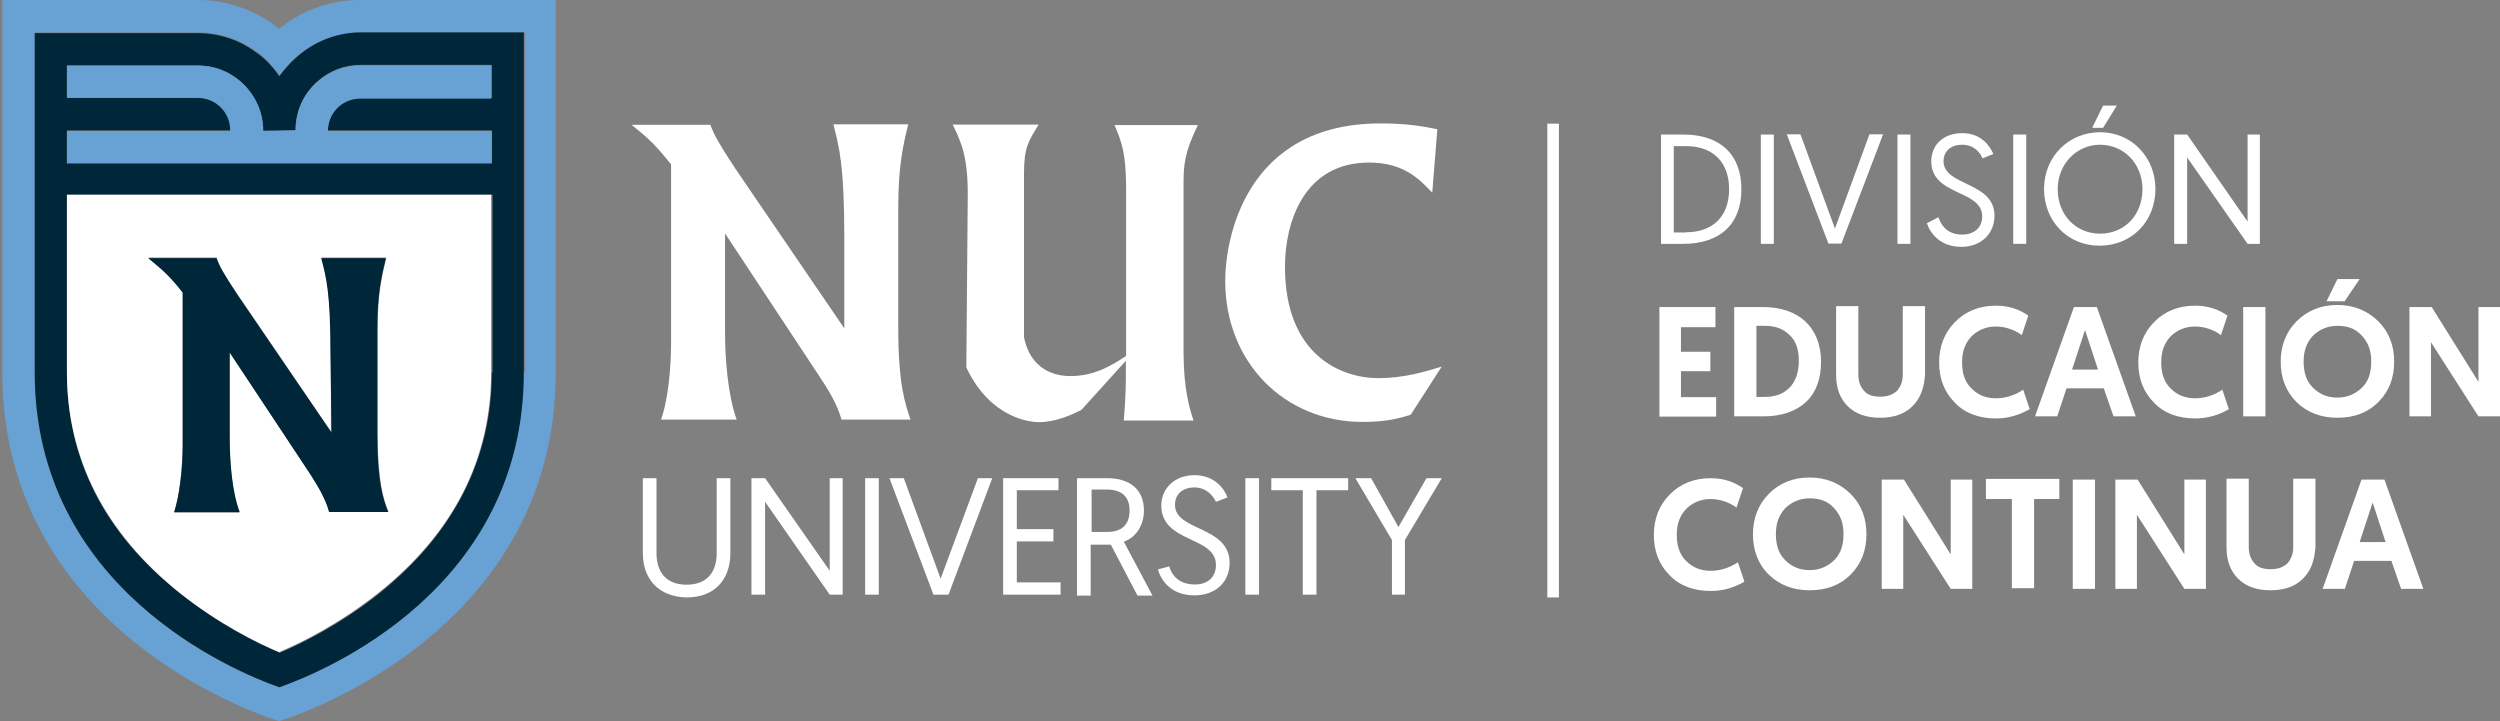
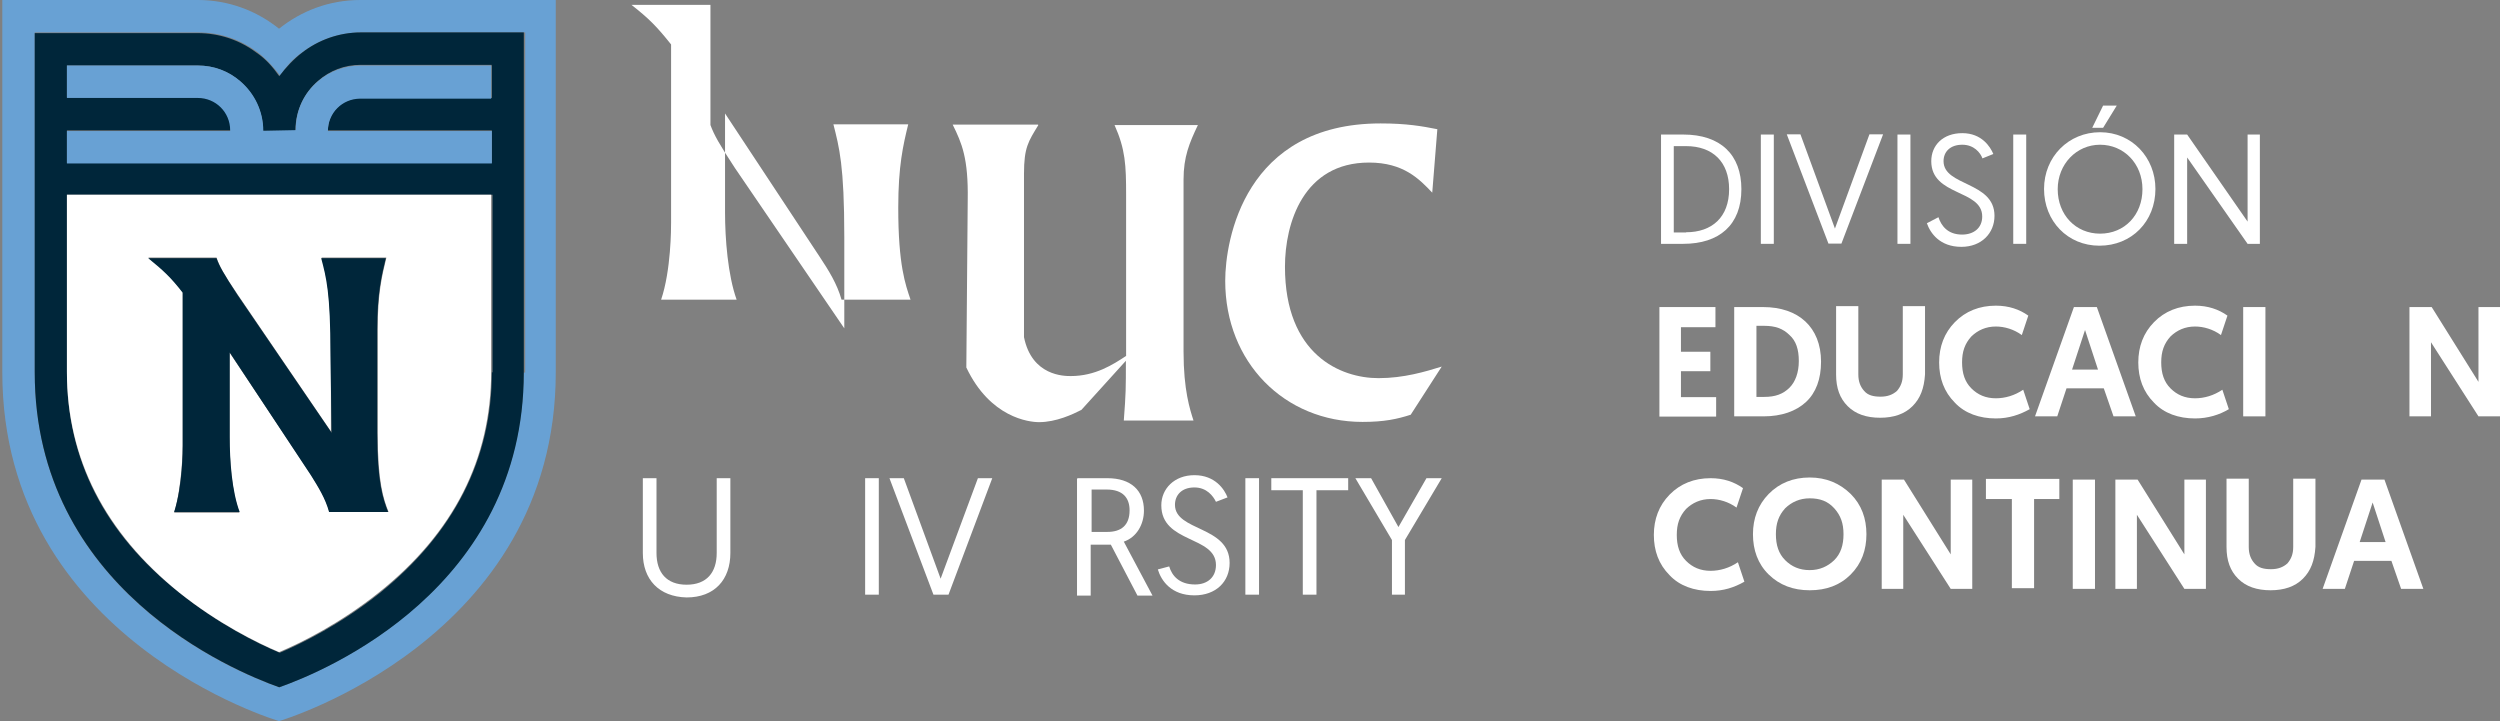
<svg xmlns="http://www.w3.org/2000/svg" version="1.1" id="Layer_1" x="0px" y="0px" viewBox="0 0 1079.6 311.4" style="enable-background:new 0 0 1079.6 311.4;" xml:space="preserve">
  <rect x="0" y="0" width="1079.6" height="311.4" fill="#808080" stroke="none" />
  <style type="text/css">
	.st0{fill:#68A1D4;}
	.st1{fill:#00263A;}
	.st2{fill:#FFFFFF;}
	.st3{fill:none;stroke:#FFFFFF;stroke-width:5;stroke-miterlimit:10;}
</style>
  <g>
    <g>
      <path class="st0" d="M155.6,0c-13.4,0-25.5,4.7-35.1,12.4C110.9,4.7,98.8,0,85.4,0H1v160.8c0,115.5,119.5,150.6,119.5,150.6l0,0    c0,0,119.5-35.1,119.5-150.6V0H155.6z M226.1,160.8c0,93.1-85.4,128.8-105.6,136l0,0l0,0C100.3,289.7,15,254,15,160.8V14h70.5    c9.6,0,18.3,3.1,25.5,8.4c3.7,2.8,7.1,6.5,9.9,10.2c2.8-4,5.9-7.5,9.9-10.2c7.1-5.3,15.8-8.4,25.5-8.4h70.5v146.9H226.1z" />
      <path class="st1" d="M130.5,22.7c-3.7,2.8-7.1,6.5-9.9,10.2c-2.8-4-5.9-7.5-9.9-10.2c-7.1-5.3-15.8-8.4-25.5-8.4H15v146.5    c0,93.1,85.4,128.8,105.6,136l0,0l0,0c20.2-7.1,105.6-42.8,105.6-136V14h-70.5C146.3,14,137.3,17.4,130.5,22.7 M212.4,160.8    c0,37.6-16.5,69.5-48.4,95.3c-16.8,13.4-33.5,21.7-43.2,25.8c-9.6-4-26.4-12.4-43.2-25.8c-32.6-25.8-48.7-57.7-48.7-95.3V84.1    h91.9h91.9v76.7H212.4z M212.4,28.3v14h-56.8c-7.8,0-14,6.2-14,14l0,0l0,0l0,0h70.8v14H28.9v-14h70.8v-0.3c0-7.8-6.2-14-14-14    H28.9V28.3h56.5c6.8,0,13.4,2.5,18.3,6.8c5.9,5.3,9.9,12.7,9.9,21.4l0,0l0,0h14v-0.3c0-8.4,3.7-16.1,9.9-21.4    c5-4.3,11.2-6.8,18.3-6.8h56.5V28.3z" />
      <path class="st2" d="M28.9,84.1v76.4c0,37.6,16.5,69.5,48.4,95.3c16.8,13.4,33.5,21.7,43.2,25.8c9.6-4,26.4-12.4,43.2-25.8    c32.3-25.8,48.4-57.7,48.4-95.3V84.1h-91.6H28.9z M166.8,111.5c-1.9,7.8-3.7,15.5-3.7,30.7v44.7c0,21.4,2.5,28.6,4.7,34.2h-25.5    c-1.6-5.9-4.7-10.9-7.8-15.8l-35.4-53.1v36.9c0,9.6,0.9,23.3,4.3,32.3H75.2c3.4-11.5,3.7-27,3.7-28.9v-66.4    c-5.3-6.8-8.1-9.6-14.9-14.9h22.7h6.8c1.2,3.7,3.1,7.1,9,15.8l40.4,59.3v-33.5c0-26.7-1.9-33.5-4-41.6h27.9V111.5z" />
      <path class="st1" d="M143.2,186.9l-40.7-59.6c-5.9-9-7.8-12.4-9-15.8h-6.8H64c6.5,5.3,9.6,8.1,14.9,14.9v65.8    c0,2.2,0,17.4-3.7,28.9h28.3c-3.4-9-4.3-22.4-4.3-32.3v-36.6l35.1,53.1c3.1,5,6.2,9.9,7.8,15.8h25.5c-2.2-5.6-4.7-12.7-4.7-34.2    v-44.7c0-15.5,1.9-23.3,3.7-30.7h-27.9c2.2,8.4,4,14.9,4,41.6L143.2,186.9z" />
      <path class="st0" d="M127.7,56.2C127.7,56.2,127.7,56.5,127.7,56.2l-14,0.3l0,0l0,0c0-8.4-3.7-16.1-9.9-21.4    c-5-4.3-11.2-6.8-18.3-6.8H28.9v14h56.5c7.8,0,14,6.2,14,14v0.3H28.9v14h183.5v-14h-70.8l0,0l0,0l0,0c0-7.8,6.2-14,14-14h56.5    V28.3h-56.5c-6.8,0-13.4,2.5-18.3,6.8C131.4,40.1,127.7,47.5,127.7,56.2" />
    </g>
    <g>
      <path class="st2" d="M277.6,238.8v-32.3h5.9v32.3c0,8.4,4.3,13.7,13,13.7c8.7,0,13-5.3,13-13.7v-32.3h5.9v32.3    c0,11.5-6.8,19.2-18.9,19.2C284.5,257.7,277.6,250.2,277.6,238.8" />
-       <polygon class="st2" points="324.5,206.5 330.4,206.5 358.3,246.5 358.3,206.5 363.9,206.5 363.9,256.8 358.3,256.8 330.4,216.7     330.4,256.8 324.5,256.8   " />
      <rect x="373.6" y="206.5" class="st2" width="5.9" height="50.3" />
      <polygon class="st2" points="403.1,256.8 384.1,206.5 390.3,206.5 406.2,249.9 422.3,206.5 428.5,206.5 409.6,256.8   " />
-       <polygon class="st2" points="433.2,206.5 457.1,206.5 457.1,211.7 439.1,211.7 439.1,228.5 454.9,228.5 454.9,233.8 439.1,233.8     439.1,251.5 458,251.5 458,256.8 433.2,256.8   " />
      <path class="st2" d="M478.2,229.7c5.9,0,9.6-2.8,9.6-9.3c0-5.3-2.8-9-9.9-9h-6.5v18.3H478.2z M465.5,206.5h12.7    c10.2,0,15.8,5.3,15.8,14c0,5.9-3.1,11.5-8.7,13.4l12.4,23.3h-6.5l-11.5-22H471v22h-5.9v-50.6H465.5z" />
      <path class="st2" d="M504.9,244.6c1.2,4,4.3,7.8,11.2,7.8c5.3,0,9-3.1,9-8.4c0-12.7-23.6-9.3-23.6-25.8c0-7.1,5.6-13,14.3-13    c9,0,13,6.2,14.3,9.6l-5,1.9c-1.2-2.5-4-6.2-9.3-6.2c-5.6,0-8.4,3.4-8.4,7.5c0,11.5,23.6,9,23.6,25.1c0,8.1-5.9,14-15.2,14    c-9.9,0-14.3-6.2-15.8-11.2L504.9,244.6z" />
      <rect x="537.8" y="206.5" class="st2" width="5.9" height="50.3" />
      <polygon class="st2" points="562.6,211.7 549,211.7 549,206.5 582.2,206.5 582.2,211.7 568.5,211.7 568.5,256.8 562.6,256.8   " />
      <polygon class="st2" points="601.1,233.2 585.3,206.5 592.1,206.5 603.9,227.6 616,206.5 622.6,206.5 606.7,233.2 606.7,256.8     601.1,256.8   " />
      <path class="st2" d="M448.4,54c-4.3,7.1-6.2,9.6-6.2,21.1v70.5c3.4,16.8,17.4,16.8,20.2,16.8c10.6,0,18.3-5,23.9-8.7V84.1    c0-12.7-0.3-19.6-5-30.1h36c-3.7,7.8-6.2,13.7-6.2,23.6v74.2c0,16.8,2.8,25.1,4.3,29.8h-30.1c0.9-11.8,0.9-13.7,0.9-25.8L467,177    c-3.7,1.9-10.9,5.3-18.3,5.3c-4.3,0-21.1-1.9-31.4-23.6l0.6-72.3c0.3-18-2.5-24.5-6.5-32.6h36.9V54z" />
      <path class="st2" d="M618.5,83.2c-5.6-5.9-12.4-13-27.3-13c-28.3,0-36.3,26.1-36.3,45c0,37.9,23.9,48.1,40.4,48.1    c10.9,0,20.2-2.8,27.3-5l-13.4,20.8c-5.9,1.9-11.5,3.1-20.8,3.1c-33.8,0-59.3-25.8-59.3-60.9c0-17.7,8.4-68,67.1-68    c11.2,0,18,1.2,24.5,2.5L618.5,83.2z" />
-       <path class="st2" d="M306.8,54c1.6,4.3,3.7,8.1,10.6,18.6l47.2,69.2v-39.4c0-31-2.2-38.8-4.7-48.7h32.3c-2.2,9-4.3,18-4.3,36v51.8    c0,24.8,3.1,33.2,5.3,39.7h-29.8c-1.9-6.8-5.6-12.7-9.3-18.3l-41-62.1v42.8c0,11.2,1.2,27,5,37.6h-32.6c4.3-12.7,4.3-31,4.3-33.2    v-77c-6.2-7.8-9.6-11.2-17.1-17.1H299H306.8z" />
+       <path class="st2" d="M306.8,54c1.6,4.3,3.7,8.1,10.6,18.6l47.2,69.2v-39.4c0-31-2.2-38.8-4.7-48.7h32.3c-2.2,9-4.3,18-4.3,36c0,24.8,3.1,33.2,5.3,39.7h-29.8c-1.9-6.8-5.6-12.7-9.3-18.3l-41-62.1v42.8c0,11.2,1.2,27,5,37.6h-32.6c4.3-12.7,4.3-31,4.3-33.2    v-77c-6.2-7.8-9.6-11.2-17.1-17.1H299H306.8z" />
    </g>
  </g>
  <g>
    <path class="st2" d="M717.3,58.1h9.6c16.1,0,25.1,8.7,25.1,23.6c0,15.5-9.6,23.6-25.1,23.6h-9.6V58.1z M728.1,100.3   c11.2,0,18.6-6.5,18.6-18.6c0-11.8-7.1-18.6-18.6-18.6h-5.3v37.3H728.1z" />
    <path class="st2" d="M760.4,58.1h5.6v47.2h-5.6V58.1z" />
    <path class="st2" d="M789.6,105.2l-18-47.2h5.9l14.9,40.7l14.9-40.7h5.9l-18,47.2H789.6z" />
    <path class="st2" d="M819.4,58.1h5.6v47.2h-5.6V58.1z" />
    <path class="st2" d="M837.1,93.8c1.2,3.7,4,7.5,10.2,7.5c5,0,8.7-2.8,8.7-7.8c0-11.8-22-8.7-22-23.9c0-6.8,5-12.1,13.4-12.1   c8.4,0,12.1,5.9,13.4,9l-4.7,1.9c-0.9-2.5-3.7-5.9-8.7-5.9c-5.3,0-8.1,3.1-8.1,7.1c0,10.9,22,8.7,22,23.6c0,7.5-5.6,13.4-14.3,13.4   c-9.3,0-13.4-5.9-14.9-10.2L837.1,93.8z" />
    <path class="st2" d="M869.4,58.1h5.6v47.2h-5.6V58.1z" />
    <path class="st2" d="M906.9,57.1c13.7,0,23.9,10.9,23.9,24.5c0,14-10.2,24.5-24.2,24.5c-13.7,0-23.9-10.6-23.9-24.5   S893.3,57.1,906.9,57.1z M906.9,100.9c10.6,0,18.3-8.1,18.3-19.2s-8.1-19.2-18.3-19.2s-18.3,8.4-18.3,19.2   C888.6,92.8,896.4,100.9,906.9,100.9z M908.2,45.6h5.9l-5.9,9.6h-4.7L908.2,45.6z" />
    <path class="st2" d="M938.9,58.1h5.6l26.1,37.6V58.1h5.3v47.2h-5.3L944.5,68v37.3h-5.6V58.1z" />
    <path class="st2" d="M716.6,179.8v-47.2h24.2v8.7h-14.9v10.6h12.7v8.4h-12.7v11.2h15.2v8.4H716.6z" />
    <path class="st2" d="M748.9,179.8v-47.2h12.4c7.8,0,14,2.2,18.3,6.2c4.3,4,6.8,9.9,6.8,17.4s-2.2,13.4-6.5,17.4s-10.6,6.2-18.3,6.2   C761.6,179.8,748.9,179.8,748.9,179.8z M758.5,171.4h3.4c4.7,0,8.1-1.2,10.9-4c2.5-2.5,4-6.5,4-11.5c0-5-1.2-8.7-4-11.2   c-2.8-2.8-6.2-4-10.9-4h-3.4V171.4z" />
    <path class="st2" d="M825.9,175.4c-3.4,3.4-8.1,5-14,5s-10.6-1.6-14-5s-5-7.8-5-13.7v-29.5h9.6v29.5c0,3.1,0.9,5.3,2.5,7.1   c1.6,1.9,4,2.5,7.1,2.5c3.1,0,5.3-0.9,7.1-2.5c1.6-1.9,2.5-4,2.5-7.1v-29.5h9.6v29.5C830.9,167.7,829.3,172,825.9,175.4z" />
    <path class="st2" d="M861.9,180.7c-7.1,0-13.4-2.2-17.7-6.8c-4.7-4.7-6.8-10.6-6.8-17.4s2.2-12.7,6.8-17.4s10.6-7.1,17.7-7.1   c5.6,0,10.2,1.6,14,4.3l-2.8,8.4c-3.4-2.5-7.5-3.7-11.2-3.7c-4.3,0-7.8,1.6-10.6,4.3c-2.8,3.1-4,6.5-4,11.2s1.2,8.4,4,11.2   c2.8,2.8,6.2,4.3,10.6,4.3c4,0,8.1-1.2,11.8-3.7l2.8,8.4C872.2,179.1,867.5,180.7,861.9,180.7z" />
    <path class="st2" d="M908.5,167.7h-16.1l-4,12.1h-9.6l16.8-47.2h9.9l16.8,47.2h-9.6L908.5,167.7z M906,159.6l-5.6-17.1l-5.6,17.1   H906z" />
    <path class="st2" d="M947.9,180.7c-7.1,0-13.4-2.2-17.7-6.8c-4.7-4.7-6.8-10.6-6.8-17.4s2.2-12.7,6.8-17.4s10.6-7.1,17.7-7.1   c5.6,0,10.2,1.6,14,4.3l-2.8,8.4c-3.4-2.5-7.5-3.7-11.2-3.7c-4.3,0-7.8,1.6-10.6,4.3c-2.8,3.1-4,6.5-4,11.2s1.2,8.4,4,11.2   c2.8,2.8,6.2,4.3,10.6,4.3c4,0,8.1-1.2,11.8-3.7l2.8,8.4C958.5,179.1,953.5,180.7,947.9,180.7z" />
    <path class="st2" d="M968.7,179.8v-47.2h9.6v47.2H968.7z" />
-     <path class="st2" d="M1027.1,173.6c-4.7,4.7-10.6,6.8-17.7,6.8c-7.1,0-13-2.2-17.7-6.8c-4.7-4.7-6.8-10.6-6.8-17.4   c0-6.8,2.2-12.7,6.8-17.4c4.7-4.7,10.6-7.1,17.7-7.1s13,2.5,17.7,7.1c4.7,4.7,6.8,10.6,6.8,17.4   C1033.9,163,1031.8,168.9,1027.1,173.6z M1020,145c-2.8-3.1-6.2-4.3-10.6-4.3c-4.3,0-7.8,1.6-10.6,4.3c-2.8,3.1-4,6.5-4,11.2   s1.2,8.4,4,11.2c2.8,2.8,6.2,4.3,10.6,4.3c4.3,0,7.8-1.6,10.6-4.3s4-6.5,4-11.2S1022.8,148.1,1020,145z M1004.7,130.1l4.7-9.6h9.6   l-6.5,9.6H1004.7z" />
    <path class="st2" d="M1070.3,179.8l-20.5-32v32h-9.3v-47.2h9.6l20.2,32.3v-32.3h9.3v47.2H1070.3z" />
    <path class="st2" d="M738.7,255.2c-7.1,0-13.4-2.2-17.7-6.8c-4.7-4.7-6.8-10.6-6.8-17.4c0-6.8,2.2-12.7,6.8-17.4s10.6-7.1,17.7-7.1   c5.6,0,10.2,1.6,14,4.3l-2.8,8.4c-3.4-2.5-7.5-3.7-11.2-3.7c-4.3,0-7.8,1.6-10.6,4.3c-2.8,3.1-4,6.5-4,11.2s1.2,8.4,4,11.2   c2.8,2.8,6.2,4.3,10.6,4.3c4,0,8.1-1.2,11.8-3.7l2.8,8.4C748.9,253.7,744.3,255.2,738.7,255.2z" />
    <path class="st2" d="M799.2,248.1c-4.7,4.7-10.6,6.8-17.7,6.8c-7.1,0-13-2.2-17.7-6.8s-6.8-10.6-6.8-17.4c0-6.8,2.2-12.7,6.8-17.4   s10.6-7.1,17.7-7.1c7.1,0,13,2.5,17.7,7.1c4.7,4.7,6.8,10.6,6.8,17.4C806,237.5,803.9,243.4,799.2,248.1z M792.1,219.5   c-2.8-3.1-6.2-4.3-10.6-4.3c-4.3,0-7.8,1.6-10.6,4.3c-2.8,3.1-4,6.5-4,11.2s1.2,8.4,4,11.2c2.8,2.8,6.2,4.3,10.6,4.3   c4.3,0,7.8-1.6,10.6-4.3c2.8-2.8,4-6.5,4-11.2C796.1,226,794.9,222.6,792.1,219.5z" />
    <path class="st2" d="M842.4,254.3l-20.5-32v32h-9.3v-47.2h9.6l20.2,32.3v-32.3h9.3v47.2C851.7,254.3,842.4,254.3,842.4,254.3z" />
    <path class="st2" d="M868.8,254.3v-38.8h-11.2v-8.7h31.7v8.7h-10.9V254h-9.6V254.3z" />
    <path class="st2" d="M895.1,254.3v-47.2h9.6v47.2C904.8,254.3,895.1,254.3,895.1,254.3z" />
    <path class="st2" d="M943.3,254.3l-20.5-32v32h-9.3v-47.2h9.6l20.2,32.3v-32.3h9.3v47.2C952.6,254.3,943.3,254.3,943.3,254.3z" />
    <path class="st2" d="M994.5,249.9c-3.4,3.4-8.1,5-14,5s-10.6-1.6-14-5c-3.4-3.4-5-7.8-5-13.7v-29.5h9.6v29.5c0,3.1,0.9,5.3,2.5,7.1   c1.6,1.9,4,2.5,7.1,2.5c3.1,0,5.3-0.9,7.1-2.5c1.6-1.9,2.5-4,2.5-7.1v-29.5h9.6v29.5C999.5,242.2,997.9,246.5,994.5,249.9z" />
    <path class="st2" d="M1032.7,242.2h-16.1l-4,12.1h-9.6l16.8-47.2h9.9l16.8,47.2h-9.6L1032.7,242.2z M1030.2,234.1l-5.6-17.1   l-5.6,17.1H1030.2z" />
  </g>
-   <path class="st3" d="M670.7,53.4V258V53.4z" />
</svg>